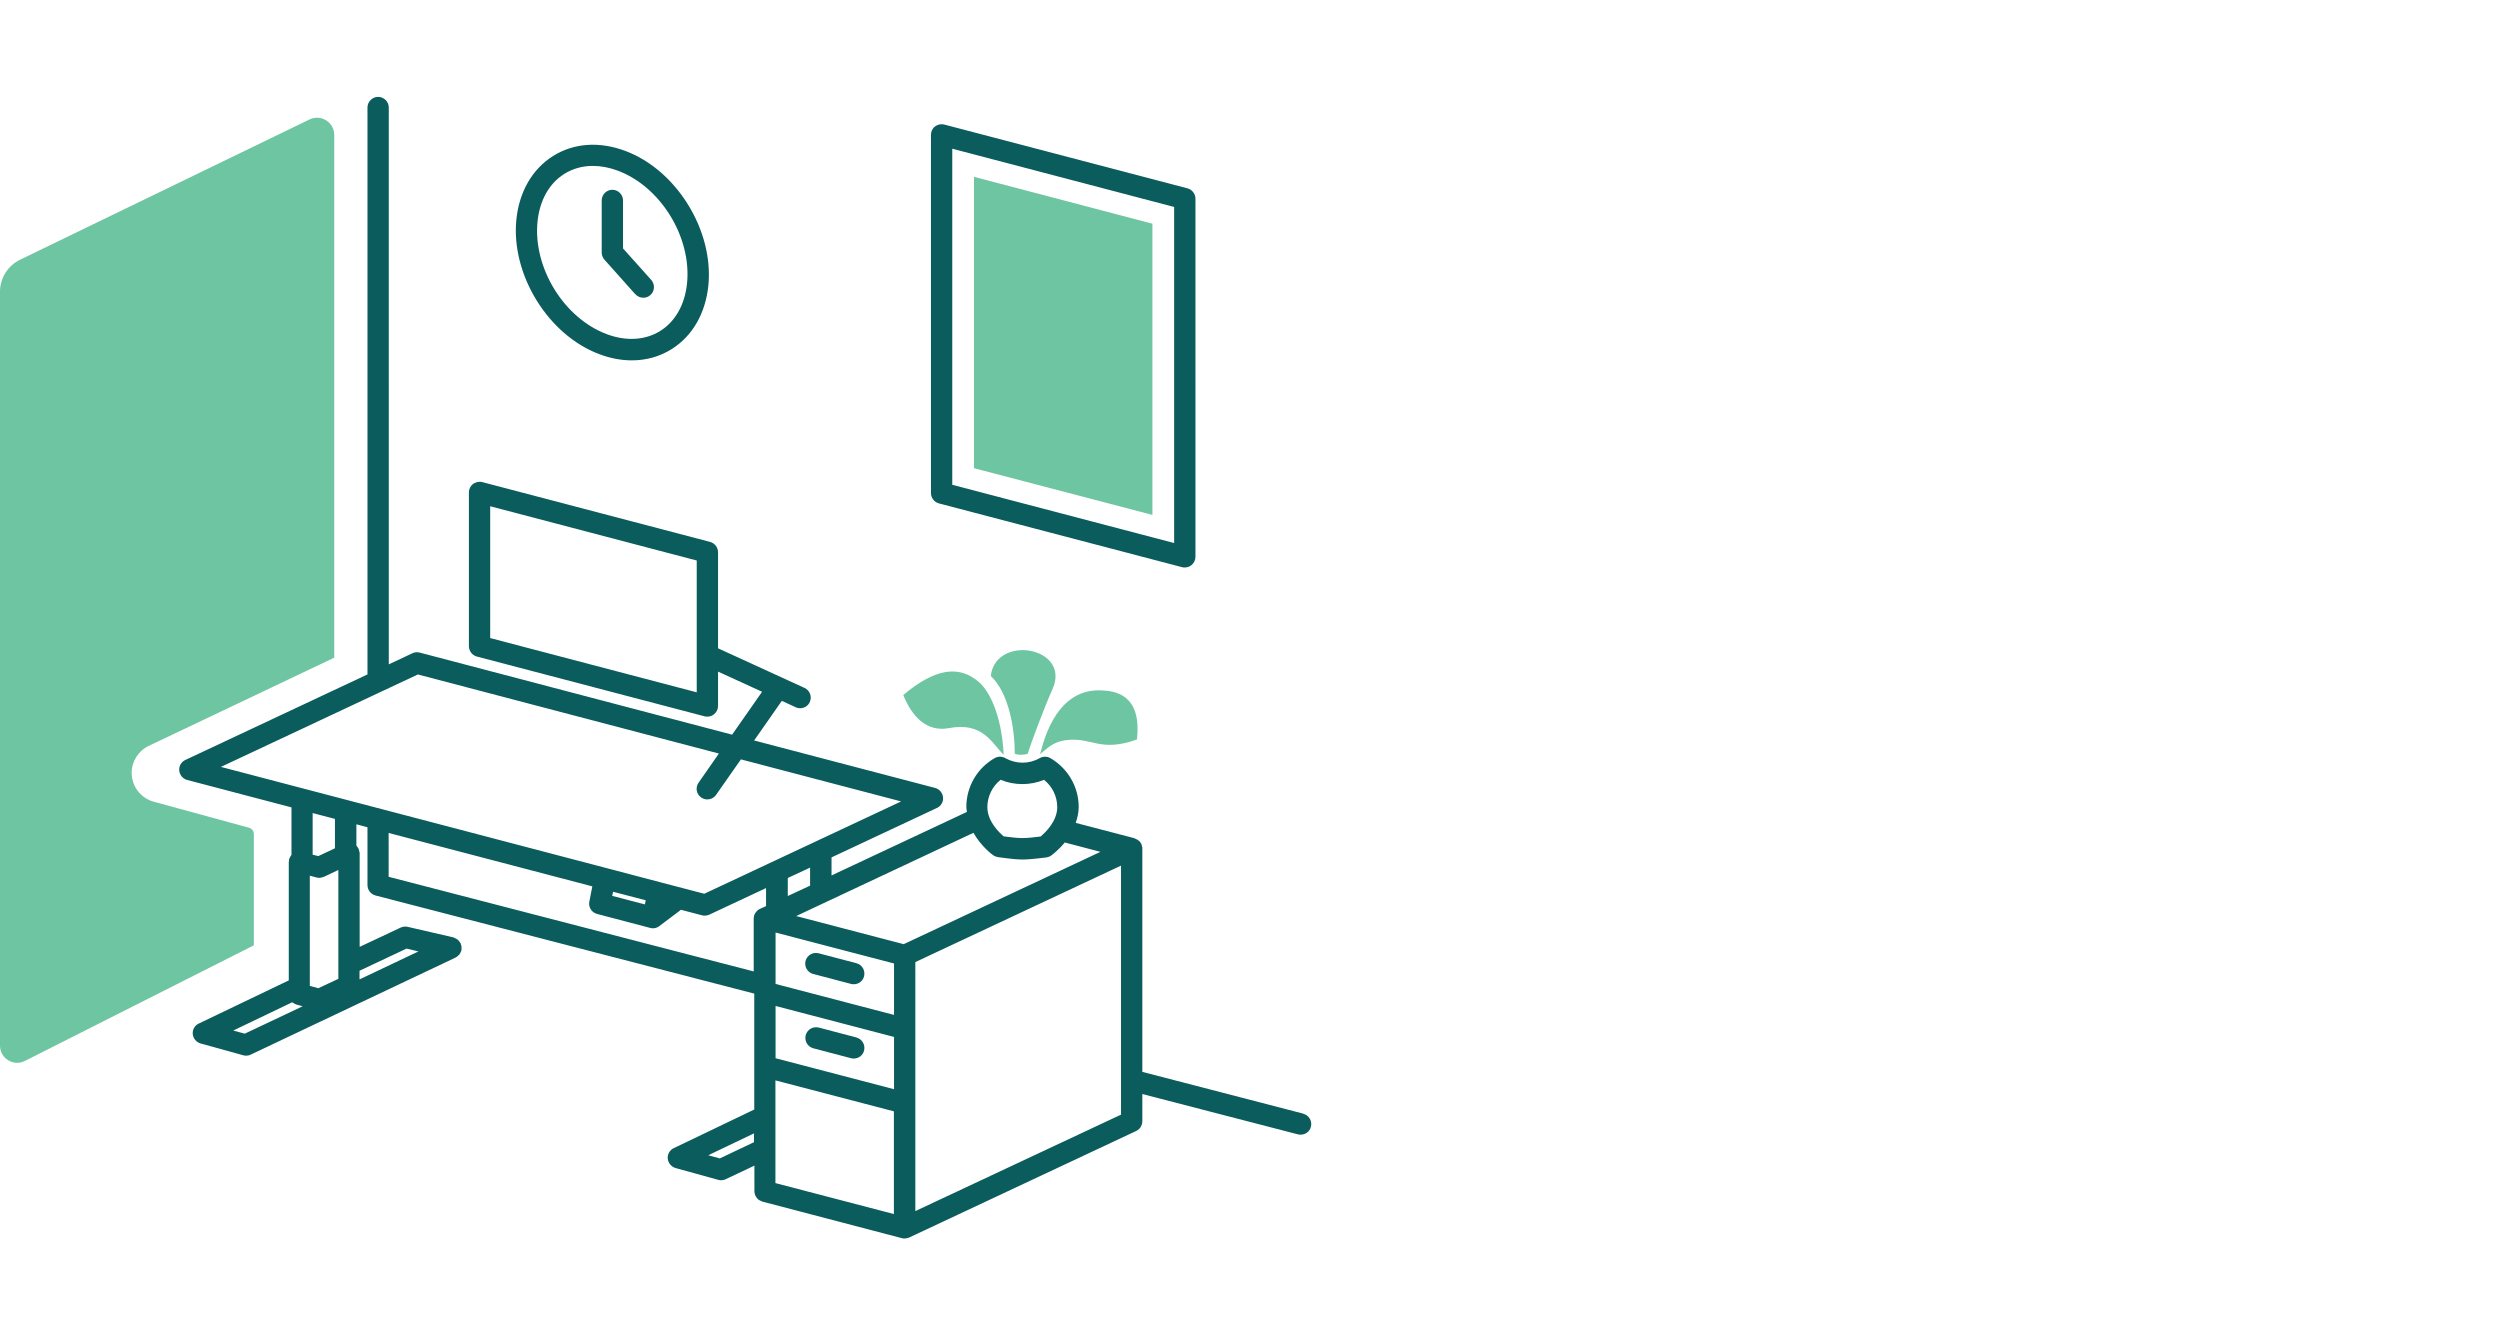
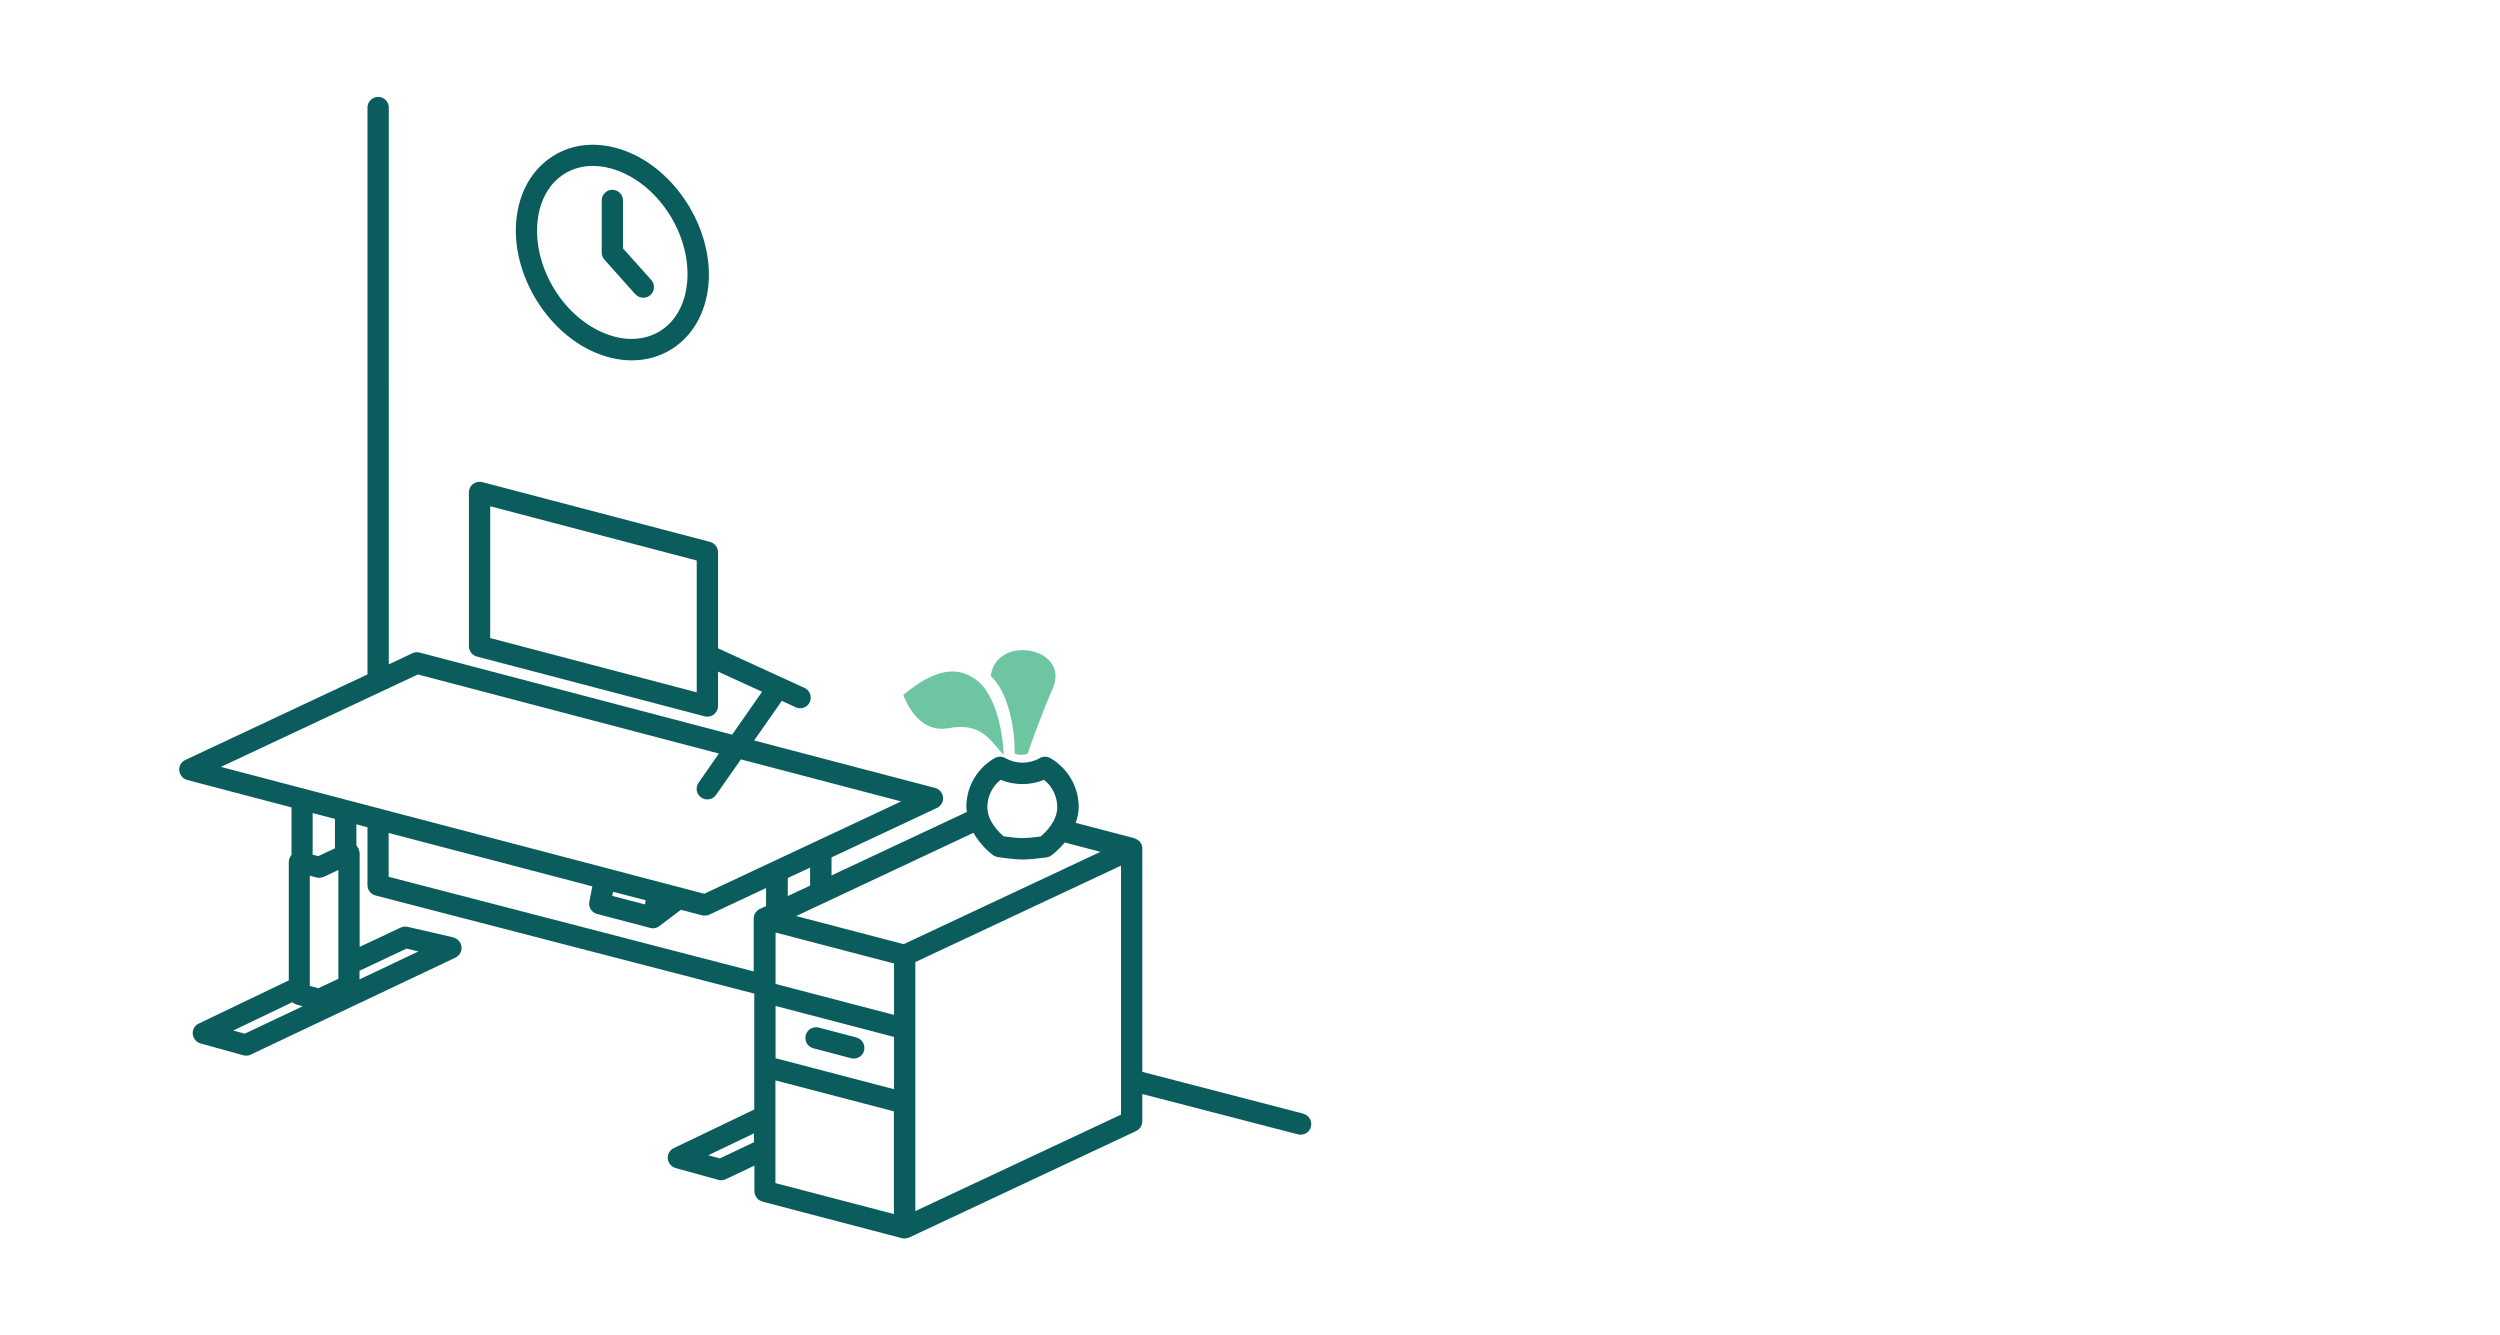
<svg xmlns="http://www.w3.org/2000/svg" id="Layer_1" data-name="Layer 1" viewBox="0 0 176 94">
  <defs>
    <style>
      .cls-1 {
        fill: #0b5c5d;
      }

      .cls-2 {
        fill: #6ec5a2;
      }
    </style>
  </defs>
-   <path class="cls-2" d="m17.87,58.72c0-.21-.14-.4-.35-.45l-6.7-1.83c-.91-.25-1.55-1.08-1.55-2.03,0-.81.47-1.55,1.2-1.9l13.06-6.21V9.5c0-.89-.93-1.48-1.74-1.09L1.42,18.28c-.87.42-1.42,1.3-1.42,2.26v53.07c0,.9.95,1.49,1.75,1.08l16.12-8.14v-7.84Z" />
-   <polygon class="cls-2" points="68.57 32.96 68.57 12.45 81.13 15.75 81.13 36.25 68.57 32.96" />
  <path class="cls-2" d="m70.66,53.14c-.86-.85-1.47-2.33-3.86-1.88-1.59.3-2.62-.86-3.21-2.33,2.22-1.87,3.93-2.14,5.34-.9.63.54,1.58,2.14,1.73,5.1Z" />
-   <path class="cls-2" d="m80.04,52.06c-2.64.94-3.16-.2-5.02.05-.95.13-1.32.62-1.8.98.12-.28.87-4.6,4.25-4.49,1.08.03,2.92.31,2.57,3.46Z" />
  <path class="cls-2" d="m74.1,48.5c-.7,1.6-1.5,3.77-1.75,4.56-.19.09-.69.11-.91,0,0-1.75-.41-4.27-1.69-5.47.35-2.96,5.64-2.06,4.36.9Z" />
  <g>
-     <path class="cls-1" d="m66.1,35.44l17.12,4.49c.06.02.13.02.19.02.16,0,.33-.05.46-.16.18-.14.29-.36.29-.59V13.99c0-.34-.23-.64-.56-.73l-17.12-4.49c-.22-.06-.46-.01-.65.13s-.29.36-.29.59v25.22c0,.34.23.64.56.73Zm.94-24.97l15.62,4.1v23.66l-15.62-4.1V10.47Z" />
-     <path class="cls-1" d="m57.26,68.57l2.66.7c.06.02.13.02.19.02.33,0,.64-.22.72-.56.1-.4-.13-.81-.54-.92l-2.66-.7c-.4-.1-.81.13-.92.54-.1.4.13.81.54.92Z" />
    <path class="cls-1" d="m60.3,73.04l-2.66-.7c-.4-.1-.81.13-.92.54-.1.4.13.81.54.92l2.66.7c.06.02.13.02.19.02.33,0,.64-.22.72-.56.1-.4-.13-.81-.54-.92Z" />
    <path class="cls-1" d="m42.21,24.94c.77.29,1.53.43,2.27.43,1,0,1.96-.26,2.8-.79,1.47-.92,2.39-2.52,2.59-4.49.38-3.88-2.25-8.13-5.86-9.47-1.82-.68-3.62-.55-5.07.36-1.47.92-2.39,2.52-2.59,4.49-.38,3.88,2.25,8.13,5.86,9.47Zm-4.37-9.33c.15-1.5.82-2.7,1.89-3.37.59-.37,1.28-.56,2.01-.56.56,0,1.15.11,1.74.33,3.02,1.12,5.21,4.67,4.89,7.92-.15,1.5-.82,2.7-1.89,3.37-1.05.65-2.38.74-3.75.23-3.02-1.12-5.21-4.67-4.89-7.92Z" />
    <path class="cls-1" d="m44.73,20.71c.15.17.35.25.56.25.18,0,.36-.06.5-.19.31-.28.33-.75.06-1.06l-1.99-2.22v-3.38c0-.41-.34-.75-.75-.75s-.75.34-.75.75v3.67c0,.18.07.36.19.5l2.18,2.44Z" />
    <path class="cls-1" d="m91.75,78.4l-11.33-2.94v-15.72s0-.02,0-.03c0-.01,0-.02,0-.04,0-.04-.02-.07-.03-.1,0-.03-.01-.07-.02-.1,0,0,0-.01,0-.02,0,0,0,0,0,0-.02-.04-.04-.06-.06-.1-.02-.03-.03-.06-.05-.08-.01-.01-.02-.03-.04-.04-.02-.02-.04-.03-.06-.05,0,0-.01,0-.02-.01-.02-.02-.04-.04-.06-.05-.02-.02-.05-.02-.08-.04-.03-.01-.05-.03-.08-.04-.02,0-.04-.02-.06-.03l-4.13-1.08c.12-.35.21-.72.21-1.12,0-1.42-.77-2.73-2-3.44-.23-.13-.51-.13-.74,0-.75.43-1.67.43-2.43,0-.23-.13-.51-.13-.74,0-1.24.7-2,2.02-2,3.44,0,.12.03.24.04.35l-9.53,4.47v-1.27l7.42-3.48c.29-.13.46-.43.43-.75-.03-.31-.25-.58-.56-.66l-12.74-3.34,1.95-2.79.98.45c.1.05.21.07.31.07.28,0,.56-.16.68-.44.17-.38,0-.82-.37-.99l-6.09-2.79v-6.76c0-.34-.23-.64-.56-.73l-16.04-4.21c-.22-.06-.46,0-.65.13-.18.14-.29.36-.29.59v10.83c0,.34.23.64.56.73l16.04,4.21c.06.02.13.02.19.02.16,0,.33-.05.46-.16.18-.14.29-.36.29-.59v-2.42l3.1,1.42-2.11,3.02-22-5.78c-.17-.04-.35-.03-.51.05l-1.66.78V7.57c0-.41-.34-.75-.75-.75s-.75.34-.75.75v39.91l-12.82,6.02c-.29.13-.46.43-.43.75.03.31.25.58.56.66l7.34,1.93v3.34s0,.01-.01.02c-.03.03-.05.07-.07.11-.03.05-.05.09-.07.14,0,.02-.02.03-.02.05,0,.03,0,.06,0,.1,0,.03-.02.06-.02.09v8.33l-6.34,3.04c-.28.13-.45.43-.42.74.03.31.25.57.55.66l3,.83c.07.02.13.03.2.03.11,0,.22-.02.32-.07l14.44-6.84s.02-.02.03-.02c.05-.03.09-.06.13-.1.03-.03.07-.06.1-.09.03-.04.05-.08.07-.12.02-.05.05-.09.06-.14,0-.01.01-.03.02-.04,0-.03,0-.06,0-.1,0-.05,0-.1,0-.15,0-.05-.02-.1-.04-.15-.01-.03,0-.06-.02-.09,0-.01-.02-.02-.03-.04-.02-.05-.06-.08-.09-.12-.03-.04-.06-.07-.1-.1-.03-.03-.07-.05-.11-.07-.05-.03-.09-.05-.15-.07-.01,0-.02-.01-.04-.02l-3.21-.74c-.16-.04-.33-.02-.49.05l-2.89,1.36v-6.59s0,0,0-.01c0-.05-.02-.09-.03-.14-.01-.05-.02-.1-.04-.15,0,0,0,0,0-.01-.02-.03-.04-.06-.06-.09-.03-.05-.06-.1-.1-.14,0,0,0,0,0,0v-1.5l.78.21v4.07c0,.34.23.64.56.73l26.67,6.91v8.16l-5.67,2.72c-.28.13-.45.43-.42.74.03.31.25.57.55.66l3,.83c.07.02.13.03.2.03.11,0,.22-.02.32-.07l2.03-.96v1.8c0,.1.02.18.05.27.01.03.03.05.04.08.03.05.06.1.1.15.02.03.05.05.07.07.04.04.09.07.14.09.03.02.06.03.09.04.02,0,.04.02.06.03l9.84,2.58c.06.02.13.02.19.02.11,0,.21-.03.31-.07,0,0,0,0,.01,0l15.98-7.5c.07-.04.14-.08.2-.14.01-.01.02-.03.04-.04.05-.05.08-.11.11-.17.01-.02.02-.04.03-.07.03-.08.05-.17.05-.26v-1.92l10.96,2.84c.06.02.13.02.19.02.33,0,.64-.22.72-.56.1-.4-.14-.81-.54-.91Zm-42.7-29.66l-14.54-3.82v-9.28l14.54,3.82v9.28Zm13.89,22.71l-8.34-2.18v-3.62l8.34,2.18v3.62Zm-8.34-.63l8.34,2.18v3.68l-8.34-2.18v-3.68Zm9.84-3.09l14.48-6.79v17.53l-14.48,6.79v-17.53Zm6.01-12.83c.96.4,2.09.4,3.05,0,.58.46.93,1.17.93,1.92,0,1-.84,1.79-1.17,2.07-.35.05-.94.11-1.29.11s-.95-.07-1.31-.12c-.32-.27-1.15-1.06-1.15-2.06,0-.75.35-1.46.93-1.92Zm-.52,5.31c.09.07.2.11.32.13.04,0,1.09.17,1.73.17s1.66-.15,1.7-.15c.12-.02.23-.06.32-.13.04-.03.5-.36.96-.92l2.51.66-13.85,6.5-7.57-1.98,12.48-5.86c.55.97,1.35,1.56,1.41,1.59Zm-12.9,2.14l-1.57.73v-1.27l1.57-.73v1.27Zm-27.62-14.87l21.2,5.57-1.43,2.05c-.24.34-.16.81.18,1.04.13.09.28.14.43.14.24,0,.47-.11.62-.32l1.75-2.5,11.28,2.96-13.86,6.5-3.06-.8s0,0,0,0l-3.76-.99s0,0,0,0l-27.21-7.14,13.85-6.5Zm13.75,15.3l2.3.6-.06.29-2.3-.6.06-.29Zm-19.34-1.52v7.65l-1.41.66-.6-.16v-7.76l.49.13c.06.02.13.02.19.02.1,0,.2-.03.29-.07,0,0,.02,0,.02,0l1.01-.48Zm-6.59,11.51l-.81-.22,4.15-1.99s.07.05.11.07c.04.03.09.05.14.07.02,0,.03.02.05.02l.44.12-4.08,1.93Zm11.38-5.99l.85.2-4.15,1.97v-.61l3.29-1.55Zm-5.03-7.06l-1.17.55-.4-.1v-2.93l1.57.41v2.07Zm3.78,2.02v-3.1l14.34,3.76-.21,1.07c-.08.39.16.77.54.87l3.76.99c.06.02.13.02.19.02,0,0,0,0,0,0s0,0,0,0c0,0,0,0,0,0,.07,0,.14-.01.21-.03.02,0,.04-.02.06-.03.04-.02.08-.03.11-.05,0,0,.01-.01.02-.02.01,0,.02,0,.03-.02l1.53-1.15,1.49.39c.06.02.13.02.19.02.11,0,.22-.02.32-.07l3.99-1.87v1.27l-.44.2c-.07.03-.13.08-.18.12,0,0-.01.01-.02.02-.01.01-.02.03-.03.04-.03.04-.06.07-.09.11-.01.02-.02.04-.03.06s-.02.04-.03.06c0,.03-.02.05-.03.08,0,.03,0,.06-.01.09,0,.03-.01.06-.01.09v3.73l-25.73-6.67Zm23.31,19.81l-.81-.22,3.22-1.54v.62l-2.42,1.15Zm3.92-5.49l8.34,2.18v7.23l-8.34-2.18v-7.23Z" />
  </g>
</svg>